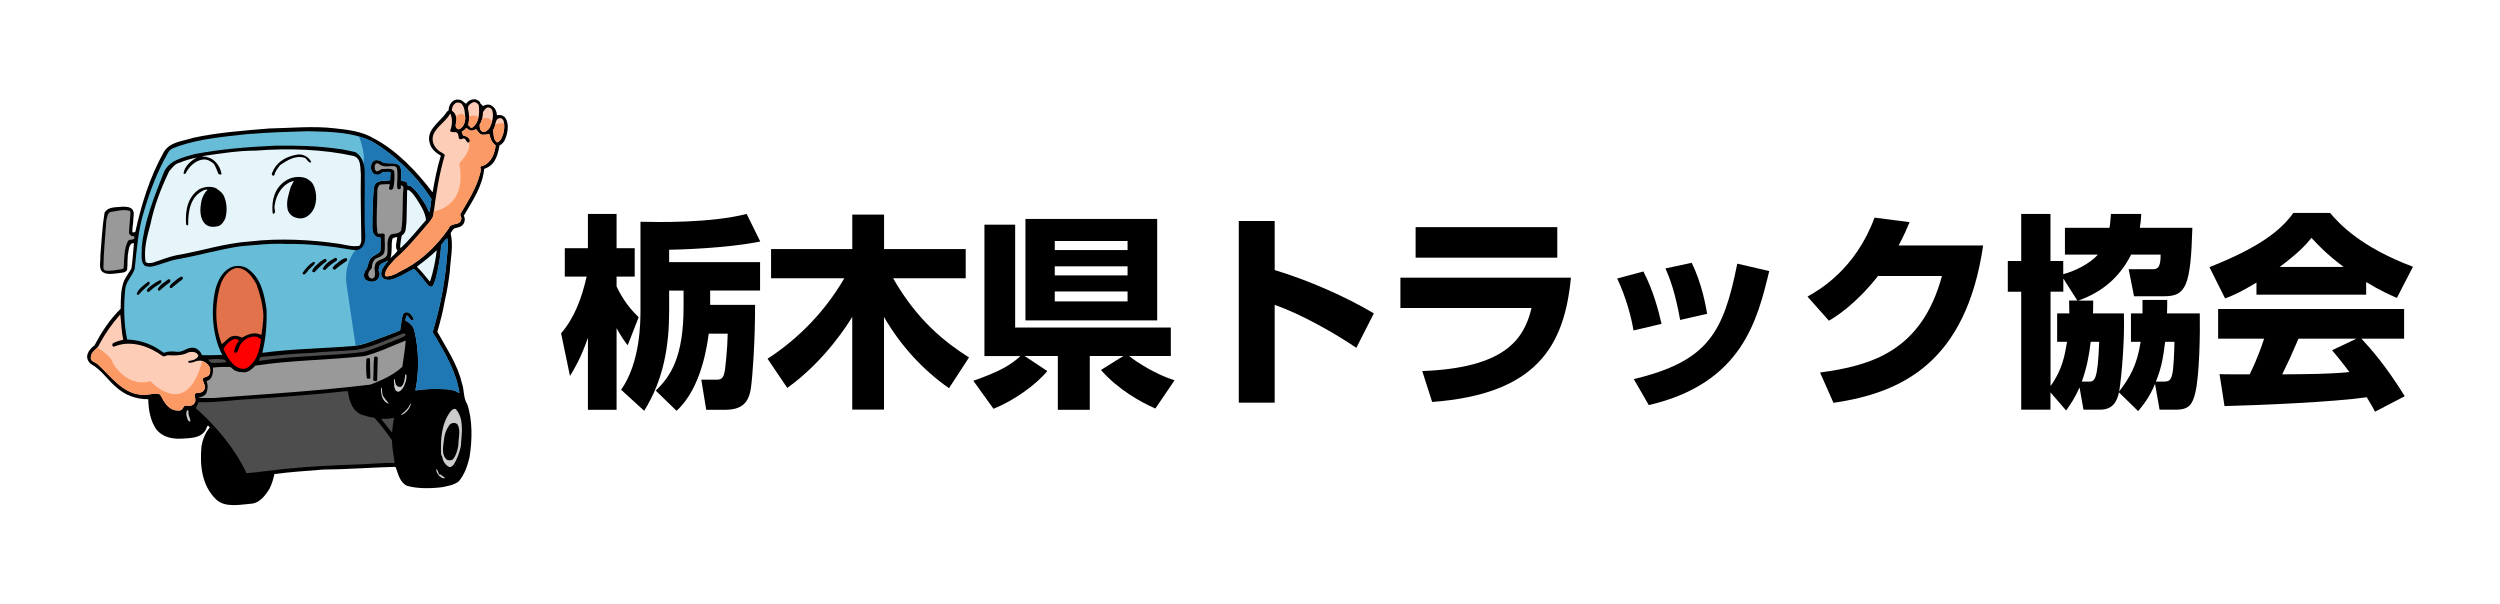
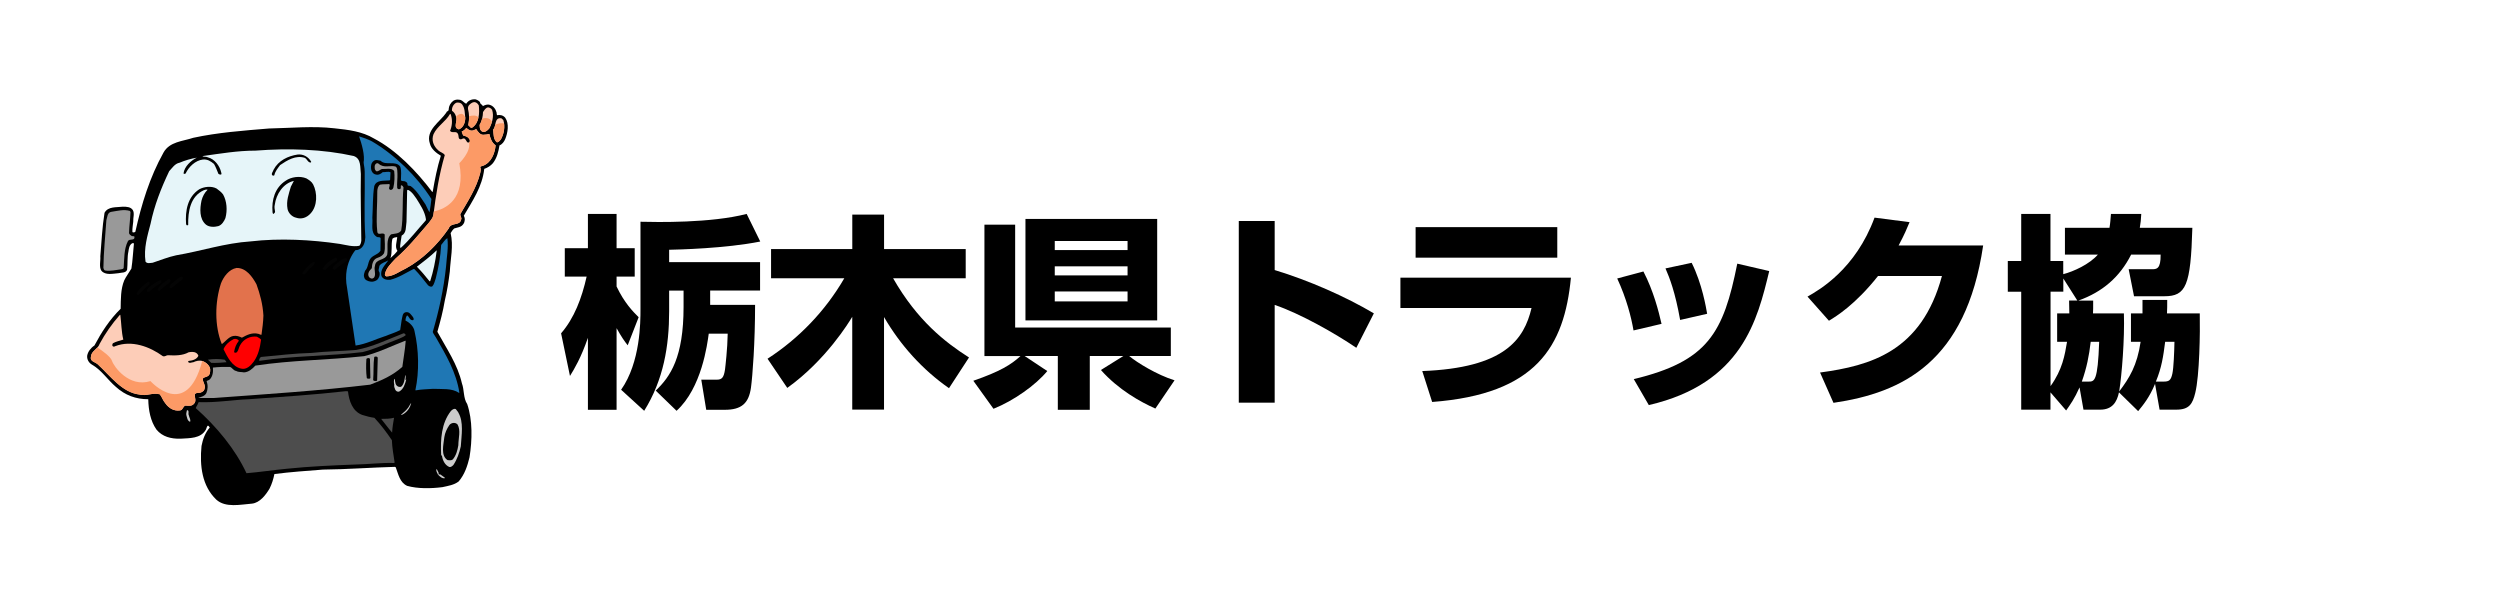
<svg xmlns="http://www.w3.org/2000/svg" viewBox="0 0 546 132">
  <g id="_背景白" data-name="背景白">
    <rect width="546" height="132" style="fill: #fff;" />
  </g>
  <g id="_トラック協会" data-name="トラック協会">
    <g>
      <g>
        <path d="M51.86,92.63c.18.27.36.64.22.96-.28.14-.37-.23-.45-.42-.05-.5-.57-1.01-.29-1.52.46.09.29.64.52.97Z" style="fill: #ccc;" />
        <path d="M54.12,93.55c-.09.18-.37.24-.64.18l-.05-.04c.24-.09.47-.14.69-.14Z" style="fill: #fff;" />
        <path d="M104.84,22.34c0,.42.51.47.61.84.42-.23.96-.46,1.52-.28.78.23,1.29.93,1.48,1.66.05.23,0,.46.13.6.6-.14,1.3,0,1.76.55.92,1.29.55,3.33,0,4.66-.23.55-.65,1.15-1.25,1.38-.23,1.39-.55,2.73-1.43,3.88-.51.6-1.2,1.02-1.9,1.25-.42,3.88-2.58,7.01-4.47,10.24.32.55.28,1.29-.09,1.8-.47.74-1.3.74-1.99.97-.37.32-.6.69-.79,1.02.65,2.81-.04,5.63-.18,8.4-.27,2.16-.6,4.29-1.1,6.36-.38,2.27-.97,4.53-1.62,6.79,1.99,3.64,4.43,7.15,5.36,11.26.54,1.43.28,3.23,1.16,4.53,1.19,3.5,1.11,7.85.5,11.63-.46,1.9-1.06,3.74-2.36,5.26-1.01.79-2.31.97-3.55,1.25-2.49.32-5.4.37-7.71-.28-1.62-.74-1.94-2.59-2.49-4.06l-.19-.09c-5.03.13-10.52.55-15.74.6-3.54.28-7.05.51-10.57.97-.23,1.11-.55,2.17-1.06,3.18-.83,1.39-2.12,3.09-3.83,3.28-2.5.19-5.77.97-7.8-.87-3.13-3-3.65-7.39-3.23-11.73.28-1.48.83-2.91,1.8-4.02-.14-.14-.19-.36-.41-.42-.27.18-.27.6-.46.92-1.15,1.94-3.47,1.8-5.54,1.94-2.04.05-3.93-.42-5.22-1.98-1.33-1.89-1.75-4.25-1.8-6.64-2.72,0-5.07-.88-7.05-2.68-1.85-1.57-3.15-3.69-5.27-4.89-.69-.41-1.1-1.16-1.02-1.94.15-.87.79-1.71,1.58-2.22,1.52-2.86,3.28-5.63,5.73-8.03.04-2.13,0-4.3.78-6.19.42-.88,1.06-1.71,1.57-2.59.28-1.79.36-3.64.55-5.44-.05-.18-.27-.09-.37-.09-.64.37-.74,1.16-.83,1.8-.28,1.24-.14,2.67-.28,3.97-.28.78-1.25.6-1.94.78-1.15.09-2.82.51-3.69-.55-.55-.88-.14-2.13-.23-3.14.27-3.19.41-6.41.92-9.51.78-1.43,2.58-1.15,4.01-1.33.83,0,1.71.04,2.17.74.42.74.04,1.66.09,2.53-.05.74-.24,1.48-.18,2.26.09.14.32.09.46.05l.18-.09c1.34-6.05,3.14-11.91,6.15-17.31,1.33-2.4,4.19-2.45,6.51-3.23,5.31-1.15,10.94-1.57,16.53-2.03,4.75-.09,9.6-.59,14.31-.04,3.05.32,6.05.69,8.59,2.21,4.93,2.58,9.37,7.2,12.78,11.72l.09-.14c.46-2.67.97-5.26,1.76-7.8-1.02-.6-2.12-1.48-2.4-2.68-.97-2.91,2.21-4.7,3.6-6.73.04-.37.6-.28.51-.75.05-.74.41-1.38,1.01-1.84.46-.31,1.06-.31,1.61-.18.42.14.79.65,1.21.83.46-.74,1.24-1.06,2.07-.96.37.13.74.31.97.64Z" />
        <path d="M104.57,23.03c.18,1.71.09,3.74-1.39,4.81-.46.28-.6-.37-.92-.47.14-.73.27-1.57.14-2.39,0-.79-.55-1.53.19-2.17.36-.32.74-.6,1.24-.47.37.14.56.37.74.69Z" style="fill: #fdcdb8;" />
        <path d="M101.01,22.94c.56.79.46,1.8.61,2.73,0,1.06-.38,2.17-1.39,2.58-1.43-.32-.19-1.84-.64-2.77-.09-.51-.46-1.01-.88-1.29-.05-.69.27-1.38.92-1.75.47-.14,1.11,0,1.39.5Z" style="fill: #fdcdb8;" />
        <path d="M107.48,24c.45,1.39,0,2.86-.61,4.02-.33.37-.74.83-1.24.78-.32.05-.56-.23-.7-.46-.18-.32-.13-.78-.18-1.06.51-.83.7-1.8.74-2.81.28-.37.56-.97,1.11-1.02.37.05.69.23.88.55Z" style="fill: #fdcdb8;" />
        <path d="M98.56,25.39c.28,1.02.15,2.26-.27,3.18.41.65,1.43-.14,1.75.74.19.37-.05,1.2.69,1.11.24-.1.47-.27.74-.14.43.28.51,1.25,1.11.69.09-.28,0-.6-.23-.79-.32-.41-.79-.45-1.2-.6l-.32-.83c.37-.18.74-.41,1.01-.83.46.46,1.06.79,1.66.51l.51-.23c.33.51.83,1.29,1.57,1.24.46,0,.88-.09,1.29-.18.23.92.51,1.9,1.38,2.49-.18,1.8-.96,3.79-2.81,4.48-.23.09-.47.04-.57.28.24.38.09.93,0,1.34-.82,3.23-2.66,6.05-4.33,8.91-.05.46.37.78.18,1.2-.32,1.47-2.21.51-2.72,1.94-2.45,3.55-5.63,6.69-9.33,8.72-1.43.64-2.67,1.71-4.28,1.75-.19-.09-.37-.23-.32-.46.23-1.34,1.38-2.4,2.35-3.46,2.68-2.31,4.94-5.13,7.21-7.75.37-.51.87-1.02,1.01-1.66.56-4.48,1.25-8.91,2.5-13.16-.28-.51-.97-.6-1.39-1.01-1.07-.93-1.58-2.22-1.07-3.56.79-1.75,2.64-2.72,3.61-4.44.23.05.18.32.27.51Z" style="fill: #fdcdb8;" />
        <path d="M109.92,26.21c.46,1.43.14,3.04-.54,4.25-.24.22-.52.69-.89.6-.78-.69-.69-1.81-.78-2.77.73-.74.18-2.72,1.8-2.45l.41.37Z" style="fill: #fdcdb8;" />
-         <path d="M81.21,30.88c5.03,2.95,9.83,7.61,13.01,12.6-.09.97-.27,1.94-.41,2.91-.32-.46-.55-1.15-.88-1.71-.97-1.38-1.8-2.95-3.23-4.02-.23-.14-.79.05-.7-.41,0-.24-.19-.46-.42-.55-.27-.23-.79,0-1.02-.32,0-.97.19-2.03-.14-2.96-1.01-1.43-3.18-.14-4.29-1.29-.51-.09-1.06-.32-1.52.05-.56.41-.65,1.1-.56,1.75.05.55.46,1.1,1.01,1.2.6.19,1.12-.14,1.53-.51.6.04,1.2-.23,1.7.04l-.09,1.67-.13.09c-1.21.14-2.83-.19-3.33,1.24-.37,2.22-.27,4.57-.42,6.93.15,1.43-.45,3.23.89,4.1.27.28.78-.04.92.37l-.04,2.73c-.6.93-1.76.93-2.3,1.89-.46.79-.37,1.8-1.07,2.49-.13.42-.37.88-.18,1.39.09.6.79.87,1.34.96.55.1,1.06-.09,1.48-.36.42-.41.69-1.07.5-1.71-.37-.41,0-.92,0-1.37.46-.69,1.3-.79,1.95-1.2-.7,1.06-1.9,2.07-1.48,3.46.37.74,1.16.83,1.9.79,1.85-.46,3.42-1.53,5.07-2.35h.19c1.11,1.11,2.03,2.35,3,3.55.24.19.55.42.93.23.41-.46.5-1.11.74-1.71.6-2.35,1.06-4.8,1.19-7.34.47-.51.8-1.15,1.35-1.48.28,2.08-.14,4.15-.28,6.19-.51,4.99-1.57,9.69-2.91,14.31.14.42.46.79.7,1.2,2.17,3.78,4.43,7.57,5.12,12.04l-.09.05c-1.57-1.06-3.74-.78-5.68-.88-1.24.1-2.54.1-3.74.33l-.1-.04c.88-4.07.74-8.86-.18-12.84-.14-1.01-1.06-1.94-1.98-2.35,0-.38.09-.79.32-1.11h.1c.41.32.55,1.15,1.24,1.01.27-.19.09-.41,0-.64-.38-.46-.74-1.11-1.39-1.11-1.02,0-.92,1.11-1.11,1.75l-.32,2.17c-1.07.56-2.22.88-3.29,1.34-2.3.74-4.43,1.9-6.92,2.12-6.7.56-13.29.6-19.84,1.48l-.05-.09c.74-2.95,1.01-6.1.92-9.32-.5-3.41-1.2-7.06-4.33-9.1-1.16-.64-2.87-.64-3.97.14-1.52.93-2.26,2.59-2.77,4.12-1.2,4.8-.78,10.52,1.39,14.72-.65.05-1.43,0-2.08.05h-2.35c-.23-.74-1.02-1.52-1.8-1.62-1.47-.18-2.31,1.06-3.73.88-.93-.14-1.94-.14-2.73.23-.55-.27-1.01-.68-1.57-1.01-1.94-1.16-4.1-1.8-6.51-1.9-.74-3.41-.78-7.43-.42-10.98.14-1.71,1.62-2.91,2.08-4.52.46-4.34.78-8.72,2.08-12.7,1.29-4.38,2.91-8.63,5.22-12.64.46-.93,1.52-1.06,2.35-1.43,4.65-1.57,9.78-2.03,14.91-2.59,4.34-.37,8.91-.51,13.34-.64,4.85.13,9.78.18,13.89,2.26Z" style="fill: #67bcd8;" />
        <path d="M83.2,36.09c1.01.55,2.26-.05,3.27.32.37.38.28.97.33,1.48.05,1.05-.14,2.17-.05,3.18.1.23.33.28.55.23.56-.05-.14-1.24.64-.69l.19.32c-.33,3.1,0,6.41-.51,9.42-.5.74-1.43.65-2.21.83-1.2,1.06-.6,3-.84,4.44-.5,1.34-2.53.83-2.68,2.45-.27.83.23,1.57-.09,2.35-.05.19-.28.37-.47.41-.27.05-.45-.09-.64-.22-.28-.28-.33-.74-.19-1.06.09-.37.47-.7.7-.98.04-.93.28-1.94,1.24-2.26.56-.19,1.11-.46,1.44-1.01.37-1.25.05-2.73.14-4.07-.41-.65-1.52.37-1.62-.65-.32-2.91.04-5.95,0-8.86.04-.51.14-1.07.6-1.39.69-.14,1.34-.05,2.03-.14.32.41-.47,1.06.27,1.29.33,0,.51-.23.6-.46.28-1.15.32-2.54.19-3.69-.61-.74-1.85-.37-2.68-.42-.41.14-.69.51-1.16.51-.22-.13-.41-.37-.41-.69-.04-.42-.04-.83.41-1.06.42-.14.6.32.93.42Z" style="fill: #999;" />
        <path d="M90.95,43.39c.88,1.43,1.85,2.82,2.08,4.52l-.04.23c-1.85,2.03-3.46,4.2-5.5,6.04-.23-.37,0-.82,0-1.25l.23-1.47c1.11-.6.88-1.94,1.06-3l.14-6.88c.14-.24.37,0,.5.05.65.45,1.07,1.1,1.53,1.75Z" style="fill: #e6f5f9;" />
        <path d="M28.5,46.3c-.05,1.57-.28,3.04-.32,4.57,0,.32.37.5.6.69.23.05.55-.05.59.18.09.92-1.11.32-1.43.92-.88,1.71-.79,3.83-.93,5.82-.04.28-.32.28-.51.33-1.16.13-2.35.46-3.51.27-.27-.04-.32-.31-.41-.55.05-3.46.41-6.96.65-10.43.23-.69.18-1.71,1.11-1.84,1.29-.19,2.72-.6,4.02-.19l.14.23Z" style="fill: #999;" />
        <path d="M86.75,51.88c-.09.92-.55,2.08.05,2.91-.46.6-.92,1.06-1.53,1.57.46-1.26.1-2.82.43-4.21.27-.28.64-.32,1.01-.37l.04.09Z" style="fill: #fff;" />
        <path d="M95.38,54.74c-.28,2.31-.74,4.52-1.42,6.64,0,.05-.09.05-.15.05-.88-1.1-1.76-2.17-2.77-3.18,1.43-1.11,2.92-2.21,4.29-3.55l.05.05Z" style="fill: #e6f5f9;" />
        <path d="M73.6,56.68v.19c-.93.64-1.85,1.25-2.54,2.07-.24,0-.51,0-.6-.23.56-1.11,1.71-1.89,2.78-2.4.22-.05.36.14.36.37Z" style="fill: #040404;" />
        <path d="M75.81,56.55v.37c-.92.65-1.84,1.25-2.67,1.99-.23,0-.42-.14-.51-.33.23-.65.97-1.01,1.47-1.48.46-.32.93-.73,1.52-.73l.19.18Z" style="fill: #040404;" />
-         <path d="M71.34,56.87l-.09.27c-.92.6-1.8,1.48-2.54,2.3-.18.05-.41,0-.55-.18.18-.87,1.2-1.52,1.85-2.17.41-.13,1.11-1.02,1.34-.23Z" style="fill: #040404;" />
        <path d="M68.79,57.38c-.27.78-1.15,1.11-1.56,1.8-.32.27-.55.88-.97.74-.18,0-.23-.23-.14-.36.6-.89,1.39-1.85,2.35-2.36.13-.04.32.05.32.19Z" style="fill: #040404;" />
        <path d="M56.01,62.08c.78,2.13,1.38,4.39,1.52,6.83-.04,1.43-.23,2.82-.42,4.19-.23.05-.42-.13-.64-.18-1.39-.37-2.54.23-3.64.83-.55-.27-1.19-.51-1.9-.37-1.01.19-1.66,1.2-2.49,1.76-1.61-3.97-1.52-9.14-.18-13.25.55-1.43,1.75-3.09,3.41-3.37,2.08-.04,3.46,1.94,4.34,3.56Z" style="fill: #e2724c;" />
        <path d="M39.95,60.7c-.05.55-.74.69-1.06,1.06l-1.43,1.15c-.22.05-.37-.09-.42-.22.05-.42.47-.75.79-1.02.56-.46,1.11-.97,1.75-1.25.19-.05.33.09.37.28Z" style="fill: #040404;" />
        <path d="M37.22,61.25c.04.51-.6.69-.92,1.01-.51.37-1.02.88-1.48,1.25-.24,0-.33-.19-.37-.37.51-1.01,1.52-1.52,2.35-2.17.23-.04.38.14.43.28Z" style="fill: #040404;" />
        <path d="M35.24,61.39c.09.55-.5.6-.79.88-.69.42-1.34.93-1.93,1.48-.19,0-.42,0-.46-.23.04-.46.51-.73.82-1.06.65-.46,1.34-.93,2.08-1.29.14-.04.28.09.28.23Z" style="fill: #040404;" />
        <path d="M32.69,61.71l-.04.37c-.83.79-1.71,1.48-2.4,2.31-.18.05-.32-.05-.41-.18.37-1.15,1.62-1.99,2.53-2.69.15-.04.28.1.33.19Z" style="fill: #040404;" />
        <path d="M26.28,68.77c.23,1.8.23,3.65.65,5.4-.79.24-1.58.42-2.26.79-.13.18-.19.41-.1.59.14.24.46.15.6.05,3.6-1.38,7.52.1,10.39,2.18.46.18.74-.2,1.11-.2,1.57.09,3.23.09,4.52-.64.5-.09,1.15-.18,1.66.14.23.14.43.41.47.64-.37.79-1.3,1.02-2.12,1.11-.1.05-.14.14-.1.23.33.37.75.05,1.12.05.6-.28,1.38-.5,2.07-.23.74.27,1.52.96,1.62,1.75,0,.6,0,1.29-.65,1.57-.33.18-.79.18-.97.5-.04.78.7,1.39.37,2.26-.05.33-.37.56-.65.69-.46.28-1.25-.04-1.48.51,0,.65.42,1.48-.18,2.03-.46.55-1.19.42-1.84.38-.6.18-.56,1.01-1.2,1.06-1.3.19-2.4-.46-3.14-1.48-.56-.64-.78-1.39-1.25-2.03-1.53-.47-2.91.46-4.48.04-3.78-.45-6.32-4.06-9.09-6.6-.56-.51-1.79-.64-1.48-1.7.1-1.25,1.52-1.62,1.89-2.77,1.19-2.21,2.67-4.34,4.42-6.33h.1Z" style="fill: #fdcdb8;" />
        <path d="M88.6,73.21c-.46.41-1.15.6-1.71.87-2.58.97-5.03,2.17-7.7,2.82-7.35.89-15.15.79-22.4,1.89l-.23-.05c.09-.23.14-.65.46-.78,3.65-.33,7.25-.79,10.99-.88,3.24-.37,6.55-.37,9.79-.65,3.64-.69,6.92-2.31,10.34-3.64.23.04.42.14.46.41Z" style="fill: #4d4d4d;" />
        <path d="M57.02,74.17c-.23,1.71-.6,3.38-1.57,4.76-.64.88-1.61,1.89-2.81,1.57-1.99-.45-3-2.58-3.83-4.24.42-.97,1.29-1.75,2.26-2.22.47-.09.88.05,1.11.37-.6.74-.92,1.57-1.06,2.49.18.23.46.14.64,0,.38-.46.38-1.06.69-1.52.74-1.34,2.18-2.03,3.65-1.85.32.19.69.37.92.64Z" style="fill: #ff0001;" />
        <path d="M88.6,74.54c-.14,1.89-.5,3.74-.73,5.59-2.13,1.89-4.53,2.95-7.02,3.88-11.17,1.33-22.76,2.08-34.11,2.91h-3.28l-.14-.04c.64-.19,1.43-.37,1.76-1.06.32-.74.37-1.76.04-2.54.14-.23.5-.19.69-.41.65-.65.78-1.67.69-2.59,1.25-.14,2.53-.18,3.74-.14.5.19.79.83,1.34.87.51.32,1.15.19,1.7.32,1.02-.05,1.8-.74,2.49-1.48,7.81-1.2,15.84-1.2,23.78-2.07,3.14-.8,6-2.23,9-3.38l.04.14Z" style="fill: #999;" />
        <path d="M82.5,78.19l-.13,4.85c-.05.09-.14.23-.23.18-.28,0-.56,0-.64-.23.14-1.66,0-3.37.23-4.99.04-.09.17-.13.32-.13.18,0,.45.04.45.32Z" />
        <path d="M80.8,78.42l.09,4.11c0,.09-.14.18-.23.18-.18-.04-.41.05-.55-.14-.18-1.34-.18-2.82-.09-4.16.09-.18.27-.18.46-.22.13.05.28.05.33.22Z" />
        <path d="M49.08,78.56c.14.18.33.37.37.55-1.1.1-2.26.19-3.32.14-.23-.23-.51-.51-.74-.69,1.16-.19,2.54-.19,3.69,0Z" style="fill: #4d4d4d;" />
-         <path d="M88.74,82.86c-.28.96-.56,2.11-1.58,2.67-.37.1-.69-.14-.83-.41-.13-.33-.32-.74-.22-1.11-.1-.37-.14-.92.04-1.25h.09c.05.69.09,1.48.83,1.71.23.05.41.09.64-.09.6-.65.69-1.62.78-2.5l.18-.18c.19.28.09.78.05,1.16Z" style="fill: #ccc;" />
-         <path d="M83.51,85.99c.15.88,1.06,1.48,1.39,2.21-1.29-.42-1.65-1.8-1.7-2.99,0-.24-.05-.47.13-.61.14.42.09.92.18,1.39Z" style="fill: #ccc;" />
+         <path d="M88.74,82.86c-.28.96-.56,2.11-1.58,2.67-.37.1-.69-.14-.83-.41-.13-.33-.32-.74-.22-1.11-.1-.37-.14-.92.04-1.25h.09c.05.69.09,1.48.83,1.71.23.05.41.09.64-.09.6-.65.69-1.62.78-2.5c.19.28.09.78.05,1.16Z" style="fill: #ccc;" />
        <path d="M76,85.48c.23,2.03.96,4.34,3.09,5.13.88.28,1.75.51,2.67.64,1.44,1.53,2.67,3.19,3.83,4.89.05,1.66.37,3.28.6,4.89l-.14.09c-2.81-.09-5.54.28-8.36.33-5.08.19-10.06.41-15.09.93-2.96.28-5.86.73-8.77.97-2.45-5.27-6.51-10.16-11.08-14.22.14-.42.46-.74.56-1.2l.14-.1c3.83.14,7.24-.5,10.93-.64,7.11-.51,14.21-.97,21.19-1.76l.42.04Z" style="fill: #4d4d4d;" />
        <path d="M89.8,88.03c-.22,1.11-1.02,2.12-2.03,2.58-.09.04-.19,0-.14-.09.55-.46,1.15-.93,1.61-1.63.18-.27.33-.64.55-.87Z" style="fill: #ccc;" />
        <path d="M100.09,90.1c1.24,2.08.69,4.98.55,7.38-.32,1.43-.79,2.81-1.61,4.06-.23.23-.51.51-.88.46-.97-.41-1.47-1.43-1.61-2.4l-.19-.23c-.18-3.42.05-6.97,2.13-9.61.28-.28.65-.6,1.07-.41l.56.73Z" style="fill: #ccc;" />
        <path d="M41.24,90.7c.09.5.46.92.28,1.43-.65-.23-.65-.97-.83-1.52-.05-.37.09-.7.14-1.02.6-.05.18.79.41,1.11Z" style="fill: #ccc;" />
        <path d="M86.06,91.25c-.18,1.02-.37,2.13-.42,3.23-.83-.93-1.57-1.99-2.4-3,.87,0,1.93,0,2.81-.24Z" style="fill: #4d4d4d;" />
        <path d="M99.91,92.68c.78,1.3.19,3.04.19,4.57-.19,1.11-.47,2.21-1.21,3.09-.32.27-.74.19-1.16.14-1.52-1.02-.87-3.32-.69-4.99.14-.97.55-1.84,1.11-2.67.42-.51,1.25-.64,1.76-.14Z" />
        <path d="M95.85,103.35c-.09.05-.09.14-.09.22.14.14.27-.04.41.05l.97.69v.14c-.6.09-1.07-.38-1.48-.78-.14-.37-.51-.79-.33-1.25.24.23.33.65.51.93Z" style="fill: #ccc;" />
        <path d="M84.11,73.43c1.06-.46,2.22-.78,3.29-1.34l.32-2.17c.19-.64.09-1.75,1.11-1.75.65,0,1.01.65,1.39,1.11.09.23.27.46,0,.64-.69.14-.83-.69-1.24-1.01h-.1c-.23.32-.32.74-.32,1.11.92.41,1.84,1.34,1.98,2.35.92,3.98,1.06,8.77.18,12.84l.1.04c1.2-.23,2.5-.23,3.74-.33,1.94.1,4.11-.19,5.68.88l.09-.05c-.69-4.48-2.95-8.26-5.12-12.04-.23-.42-.56-.79-.7-1.2,1.34-4.61,2.4-9.32,2.91-14.31.13-2.03.56-4.11.28-6.19-.55.33-.88.97-1.35,1.48-.13,2.54-.59,4.98-1.19,7.34-.23.6-.32,1.25-.74,1.71-.37.19-.69-.04-.93-.23-.97-1.19-1.89-2.44-3-3.55h-.19c-1.66.83-3.23,1.89-5.07,2.35-.74.04-1.53-.05-1.9-.79-.42-1.39.78-2.41,1.48-3.46-.65.41-1.48.51-1.95,1.2,0,.45-.37.96,0,1.37.19.65-.08,1.3-.5,1.71-.42.27-.93.47-1.48.36-.55-.09-1.25-.36-1.34-.96-.18-.5.05-.97.18-1.39.69-.69.6-1.7,1.07-2.49.54-.96,1.7-.96,2.3-1.89l.04-2.73c-.14-.41-.65-.09-.92-.37-1.34-.88-.74-2.67-.89-4.1.15-2.35.05-4.71.42-6.93.5-1.43,2.12-1.1,3.33-1.24l.13-.09.09-1.67c-.5-.27-1.11,0-1.7-.04-.41.37-.93.69-1.53.51-.55-.1-.96-.65-1.01-1.2-.09-.65,0-1.34.56-1.75.45-.37,1.01-.14,1.52-.05,1.11,1.15,3.28-.14,4.29,1.29.32.93.14,1.99.14,2.96.23.32.74.09,1.02.32.23.09.42.32.42.55-.09.46.47.28.7.41,1.43,1.07,2.26,2.64,3.23,4.02.32.56.55,1.25.88,1.71.15-.97.33-1.93.41-2.91-3.19-4.99-7.98-9.65-13.01-12.6-.89-.45-1.83-.8-2.79-1.08.52,1.46,1.36,4.2.96,5.86l-.47,16.87-.42,1.15s-3.88,3.28-2.68,9.28l1.85,12.53c2.29-.32,4.3-1.37,6.46-2.06Z" style="fill: #1f77b4;" />
        <path d="M73.78,32.5c1.34.13,2.55.46,3.84.74,1.48.88,1.99,2.59,2.03,4.25.09,4.8-.19,9.51.14,14.31-.05,1.06-.33,2.21-1.39,2.68-.42.23-.97.13-1.43.09-4.62-.78-9.37-1.38-14.3-1.29-3.51-.18-6.78.23-10.21.51-4.61.69-8.99,1.98-13.62,2.81-2.07.33-3.87,1.3-5.95,1.66-.36,0-.82-.04-1.2-.18-1.15-.93-.64-2.64-.74-3.97.56-5.82,2.68-10.94,4.71-16.16,1.06-2.95,4.25-3.55,6.83-4.29,5.73-1.11,11.68-1.57,17.72-1.85,4.49-.05,9.2.05,13.57.69Z" />
        <path d="M77.34,34.11c1.57.6,1.29,2.45,1.47,3.88-.09,4.94.05,9.69.1,14.54-.04.41-.14.84-.42,1.15-1.43.28-2.91-.18-4.29-.41-6.14-.92-13.11-1.29-19.44-.55-5.67.37-10.81,2.12-16.29,3.04-1.75.37-3.41,1.06-5.12,1.62-.51.04-1.2.27-1.57-.24-.42-2.91.41-5.63,1.1-8.26.83-4.02,2.31-7.8,4.07-11.49.65-.69,1.24-1.66,2.26-1.85,1.2-.5,2.44-.88,3.78-1.11-1.3.64-2.73,1.94-2.91,3.46.14.13.33.09.46,0,.7-1.48,2.13-2.86,3.79-3.05.98-.09,1.7.37,2.41.97.41.69.65,1.43.97,2.17.13.09.36.18.55.14.23-.1.04-.37.04-.51-.32-1.39-1.42-2.87-2.85-3.23-.37-.19-.84-.14-1.25-.19l.28-.14c3.69-.51,7.42-1.15,11.3-1.15,7.26-.56,14.78-.33,21.56,1.19Z" style="fill: #e6f5f9;" />
        <path d="M67.96,35.31l-.04.18c-.65.09-.83-.74-1.34-1.01-1.98-.65-3.83.51-5.4,1.57-.51.69-1.06,1.34-1.24,2.13,0,.18-.23.23-.42.14-.42-.32.13-.84.23-1.25,1.06-2.02,3.14-3,5.26-3.32,1.2-.14,2.36.5,2.95,1.57Z" />
        <path d="M68.38,40.25c.97,1.89.97,4.75-.55,6.37-.83.92-1.99,1.34-3.18.92-.88-.19-1.67-1.01-1.85-1.89-.33-1.75.27-3.32.73-4.89.18-.42.47-.84.65-1.25-2.35.51-3.88,2.96-4.16,5.17-.14.51-.04,1.02.05,1.53.05.23-.23.37-.32.51-.19,0-.19-.23-.23-.37-.23-2.67.5-5.35,2.87-6.88,1.19-.83,3.09-1.11,4.52-.51.55.33,1.15.69,1.47,1.3Z" />
        <path d="M48.72,42.46c.83,1.48.97,3.46.51,5.17-.28.69-.79,1.52-1.57,1.76-.88.23-1.98.23-2.68-.33-1.48-1.25-1.34-3.51-.97-5.26.23-.88.65-1.71,1.33-2.36-.27-.09-.55,0-.82.1-2.96,1.34-3.47,4.62-3.42,7.61-.08.05-.23.09-.32.05l-.14-.23c-.22-2.95.32-5.95,2.86-7.62,1.06-.59,2.67-.78,3.79-.18.5.37,1.06.78,1.43,1.29Z" />
        <path d="M39.3,89.64c.65-.04.6-.88,1.2-1.06.65.05,1.38.18,1.84-.38.6-.55.18-1.38.18-2.03.24-.54,1.02-.23,1.48-.51.28-.14.6-.36.65-.69.33-.87-.42-1.48-.37-2.26.19-.32.65-.32.97-.5.65-.28.65-.97.65-1.57-.1-.79-.89-1.48-1.62-1.75-.04-.02-.08-.02-.12-.04-3.44,13.11-11.3,4.38-11.3,4.38-4.68,1.48-8.04-3.21-8.41-4.44-.27-.89-2.15-2.22-3.17-2.9-.56.62-1.34,1.07-1.41,1.98-.32,1.06.92,1.2,1.48,1.7,2.77,2.55,5.31,6.15,9.09,6.6,1.57.42,2.96-.51,4.48-.04.46.64.69,1.38,1.25,2.03.74,1.01,1.84,1.66,3.14,1.48Z" style="fill: #fc9a66;" />
        <path d="M106.87,29.26c-.41.1-.83.18-1.29.18-.74.05-1.25-.73-1.57-1.24l-.51.23c-.6.28-1.2-.04-1.66-.51-.27.42-.64.65-1.01.83l.32.83c.42.14.88.19,1.2.6.23.19.31.51.23.79-.06.05-.11.08-.16.11.53,2.03-2.11,4.57-2.11,4.57,1.49,7.93-3.06,10-5.57,10.54-.04.28-.07.56-.11.84-.14.64-.64,1.15-1.01,1.66-2.26,2.63-4.53,5.44-7.21,7.75-.97,1.06-2.12,2.12-2.35,3.46-.05.23.14.37.32.46,1.61-.04,2.86-1.11,4.28-1.75,3.7-2.04,6.88-5.17,9.33-8.72.5-1.43,2.4-.46,2.72-1.94.19-.42-.23-.75-.18-1.2,1.67-2.86,3.51-5.68,4.33-8.91.1-.41.24-.96,0-1.34.1-.23.33-.18.57-.28,1.84-.69,2.62-2.68,2.81-4.48-.87-.59-1.15-1.57-1.38-2.49Z" style="fill: #fc9a66;" />
        <g>
          <path d="M103.18,27.83c.74-.53,1.13-1.3,1.31-2.15-.37-.6-1.34-.48-2.06-.29.04.69-.06,1.37-.17,1.98.32.1.46.74.92.47Z" style="fill: #fc9a66;" />
          <path d="M105.63,28.8c.5.05.92-.41,1.24-.78.23-.44.44-.93.58-1.44-.45-.93-1.47-.86-2.15-.69-.12.49-.29.95-.56,1.38.05.28,0,.75.18,1.06.13.23.37.51.7.46Z" style="fill: #fc9a66;" />
          <path d="M109.38,30.47c.56-1,.87-2.27.71-3.49-.61-.19-1.41.03-1.92.22-.09.42-.19.84-.45,1.1.09.96,0,2.08.78,2.77.37.09.65-.38.89-.6Z" style="fill: #fc9a66;" />
          <path d="M99.59,25.48c.46.92-.79,2.44.64,2.77,1.01-.41,1.39-1.52,1.39-2.58-.65-1.7-2.03-.19-2.03-.19Z" style="fill: #fc9a66;" />
        </g>
      </g>
      <g>
        <path d="M122.54,72.8c2.88-3.33,4.5-7.61,5.58-12.39h-4.77v-6.21h5.05v-7.48h6.26v7.48h3.96v6.21h-3.96v2.16c1.71,3.6,3.6,5.5,4.82,6.71l-2.39,6.13c-.72-.9-1.35-1.8-2.43-3.74v17.83h-6.26v-15.72c-1.53,4.41-2.97,6.8-3.92,8.33l-1.94-9.32ZM155.09,66.58h9.82c0,8.2-.54,15.45-.9,18.1-.49,3.42-2.07,4.82-5.72,4.82h-4.05l-1.08-6.58h3.38c1.13,0,1.53-.45,1.8-2.2.09-.72.54-4.55.59-7.84h-4.14c-.32,2.3-1.53,11.84-7.03,16.84l-4.55-4.41c3.2-3.06,6.08-7.25,6.08-18.28v-3.56h-3.15v4.5c0,7.61-1.22,14.95-5.45,21.75l-5.04-4.6c4.23-5.99,4.23-14.86,4.23-17.51v-19.18c3.56.09,15.36.32,23.19-1.71l2.97,6.03c-7.65,1.53-18.01,1.76-19.9,1.8v2.7h19.86v6.21h-10.9v3.11Z" />
        <path d="M167.64,78.34c6.89-4.46,12.65-10.49,16.75-17.56h-15.99v-6.39h17.74v-7.52h6.94v7.52h17.83v6.39h-15.85c5.27,9.23,11.39,14,16.57,17.29l-4.37,6.71c-5.81-4.05-10.63-9.41-14.19-15.54v20.22h-6.94v-20.27c-.67,1.12-5.72,9.46-14.19,15.53l-4.32-6.39Z" />
        <path d="M212.57,83.16c5.85-2.03,8.24-3.51,10.31-5.4h-7.88v-28.69h6.71v22.47h34v6.21h-9.1c1.71,1.44,6.12,4.14,9.91,5.31l-4.19,6.17c-3.24-1.44-8.06-4.1-11.89-8.42l4.91-3.06h-7.34v11.75h-6.98v-11.75h-7.25l4.95,3.29c-2.52,3.06-7.34,6.48-11.75,8.24l-4.41-6.13ZM223.96,47.81h28.77v22.16h-28.77v-22.16ZM230.36,52.63v1.98h15.9v-1.98h-15.9ZM230.36,58.16v1.99h15.9v-1.99h-15.9ZM230.36,63.66v2.16h15.9v-2.16h-15.9Z" />
        <path d="M278.39,48.26v10.72c7.43,2.25,15.53,5.81,21.66,9.46l-3.83,7.52c-4.68-3.19-12.29-7.48-17.83-9.37v21.35h-7.84v-39.67h7.84Z" />
        <path d="M343.09,60.64c-1.44,15.08-7.61,25.44-30.31,27.15l-2.16-6.75c17.97-.68,22.24-6.89,23.87-13.78h-28.64v-6.62h37.24ZM340.11,49.61v6.67h-30.94v-6.67h30.94Z" />
        <path d="M356.76,72.17c-.49-2.88-1.53-6.98-3.56-11.35l5.72-1.53c2.2,4.23,3.33,8.69,3.96,11.44l-6.13,1.44ZM356.81,82.8c16.26-3.91,19.59-10.13,22.61-25.22l6.98,1.62c-2.57,10.63-5.9,24.54-26.3,29.27l-3.29-5.68ZM366.94,69.87c-1.08-6.08-2.3-9.19-3.2-11.25l5.72-1.22c2.3,4.6,3.15,9.82,3.38,11.13l-5.9,1.35Z" />
        <path d="M433.12,53.62c-3.74,25.44-17.61,32.15-32.69,34.36l-2.93-6.62c10.99-1.49,22.16-4.55,26.62-21.08h-13.96c-4.96,6.26-9.14,8.82-10.72,9.77l-4.68-5.27c2.61-1.48,10.49-5.99,14.64-17.25l7.65.99c-.58,1.4-1.08,2.62-2.39,5.09h18.46Z" />
        <path d="M457.15,65.64c0,1.67,0,2.12-.04,2.8h6.75c.18,5.62-.45,13.42-1.03,17.06,2.25-2.97,3.92-5.68,4.68-10.85h-2.11v-6.21h2.52v-2.93h5.4c0,1.4,0,1.85-.05,2.93h7.16c.09,4.19-.05,13.6-.99,17.38-.58,2.34-1.26,3.65-4.14,3.65h-3.65l-.99-5.63c-1.21,2.93-2.57,4.59-3.69,5.95l-4.19-4.1c-.45,2.16-1.49,3.78-4.1,3.78h-3.65l-.86-4.86c-1.13,2.52-1.98,3.69-2.93,5.04l-3.42-3.96v3.78h-6.39v-25.76h-2.93v-6.71h2.93v-10.27h6.39v10.27h2.79v2.88c2.25-.58,5.72-2.16,7.57-4.28h-7.2v-5.85h9.73c.18-1.04.22-1.85.32-3.02h6.62c-.05,1.26-.14,1.89-.32,3.02h11.48c-.36,12.7-1.4,14.95-6.12,14.95h-6.62l-1.17-5.9h5.04c1.04,0,1.98,0,1.94-3.19h-6.44c-2.52,4.95-6.26,8.15-11.53,10.04h3.24ZM453.69,65.64l-3.06-4.82v2.88h-2.79v20.63c2.61-3.65,3.11-6.76,3.6-9.68h-2.16v-6.21h2.66c0-.63,0-.99-.05-2.8h1.8ZM456.12,83.34c1.31,0,2.03,0,2.34-8.69h-1.85c-.36,3.06-.86,5.63-1.94,8.69h1.44ZM472.51,83.34c1.22,0,1.62-.27,1.94-1.76.27-1.21.41-4.73.45-6.93h-2.03c-.41,3.2-.76,5.63-2.03,8.69h1.66Z" />
-         <path d="M492.8,61.72c-3.56,2.16-5.18,2.83-6.84,3.46l-3.42-6.84c10.99-4.32,15.67-8.11,18.33-11.84h8.02c1.94,2.3,6.53,7.39,18.1,11.76l-3.51,6.8c-1.35-.58-3.51-1.53-6.71-3.46v2.75h-23.96v-2.61ZM518.7,89.91c-.45-.86-.95-1.8-1.8-3.15-7.65,1.08-22.97,1.71-31.07,1.93l-1.08-6.98c.22.05,5.95.05,6.58.05.36-.72,1.85-3.74,3.15-7.79h-10.04v-6.48h40.62v6.48h-9.32c2.03,2.21,5.05,5.5,9.46,12.56l-6.49,3.38ZM511.85,58.3c-3.92-2.93-5.85-5.09-7.03-6.35-1.08,1.4-2.84,3.29-6.93,6.35h13.96ZM514.64,73.97h-12.65c-1.62,3.78-2.16,4.95-3.56,7.79,5.31-.05,10.18-.05,14.68-.5-1.89-2.52-2.88-3.69-3.78-4.77l5.31-2.52Z" />
      </g>
    </g>
  </g>
</svg>